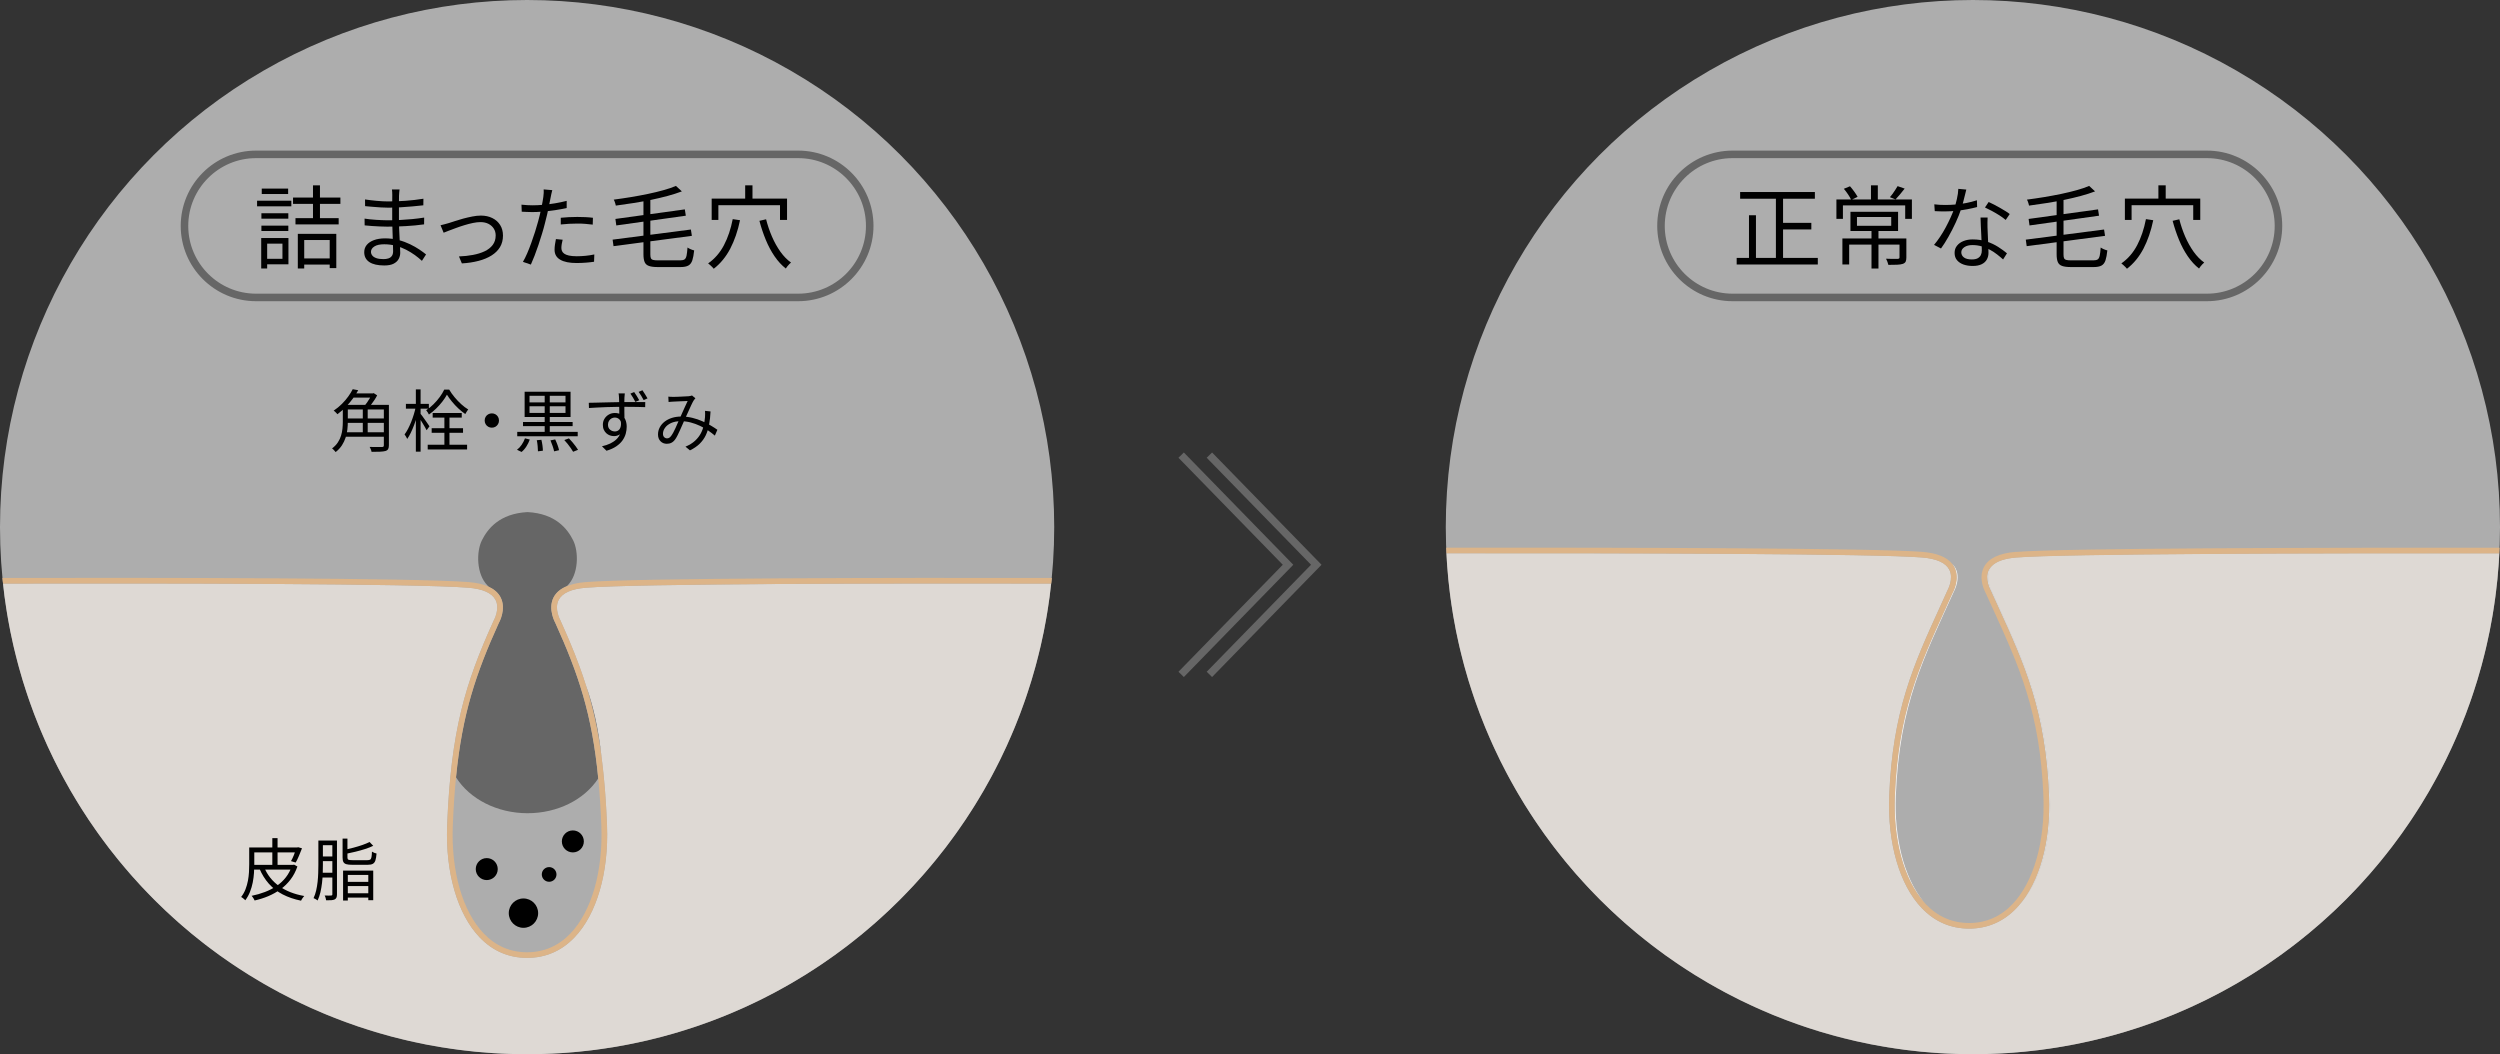
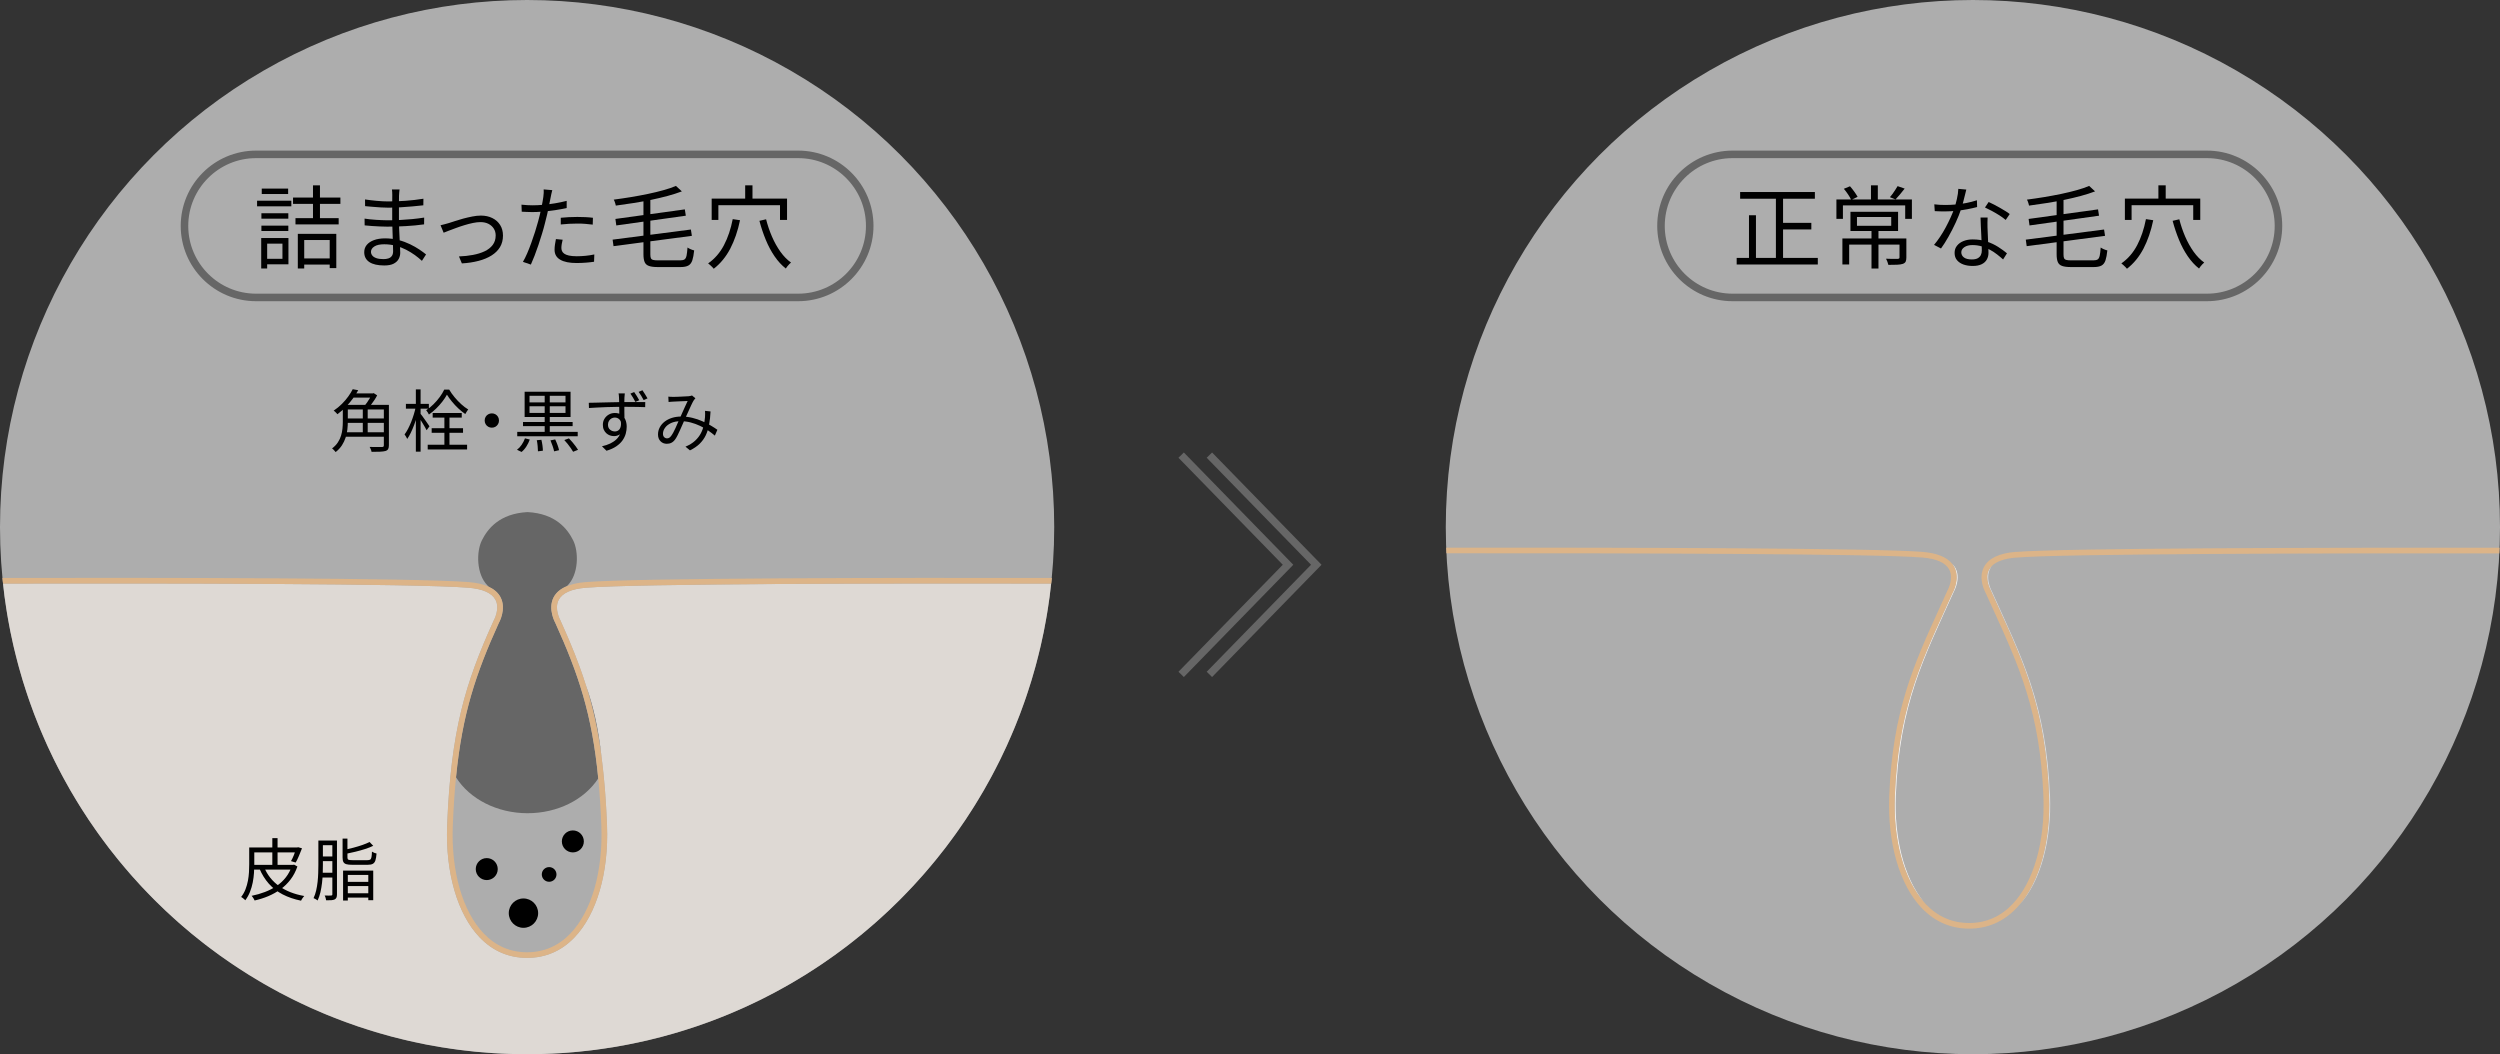
<svg xmlns="http://www.w3.org/2000/svg" id="_レイヤー_2" data-name="レイヤー 2" viewBox="0 0 664 280">
  <rect x="0" y="0" width="664" height="280" fill="#333333" stroke="none" />
  <defs>
    <style>
      .cls-1 {
        fill: none;
      }

      .cls-2 {
        fill: #f2ebe4;
        opacity: .7;
      }

      .cls-3 {
        fill: #fff;
        opacity: .6;
      }

      .cls-4 {
        fill: #666;
      }

      .cls-5 {
        fill: #dcb488;
      }
    </style>
  </defs>
  <g id="txt">
    <g>
      <circle class="cls-3" cx="140" cy="140" r="140" />
      <path class="cls-2" d="M155.58,156.1c-3.81.31-6.23,1.39-7.19,3.21-1.27,2.41.45,5.47.46,5.5,7.6,16.79,11.38,29.19,12.37,54.47.49,12.46-2.75,23.57-8.66,29.71-3.46,3.6-7.69,5.42-12.57,5.42s-9.11-1.82-12.57-5.42c-5.91-6.14-9.14-17.25-8.66-29.71.99-25.28,4.77-37.68,12.34-54.4.05-.1,1.77-3.15.5-5.57-.96-1.82-3.38-2.9-7.19-3.21-13.86-1.13-83.14-1.18-123.62-1.1,7.49,70.26,66.95,125,139.2,125s131.71-54.74,139.2-125c-41.64-.07-110.02,0-123.62,1.1Z" />
      <g>
        <polygon class="cls-4" points="321.93 179.82 320.5 178.42 348.21 150 320.5 121.58 321.93 120.18 351 150 321.93 179.82" />
        <polygon class="cls-4" points="314.43 179.82 313 178.42 340.71 150 313 121.58 314.43 120.18 343.5 150 314.43 179.82" />
      </g>
      <circle cx="152.15" cy="223.48" r="2.92" />
      <circle cx="145.85" cy="232.25" r="1.95" />
      <circle cx="139.03" cy="242.53" r="3.9" />
      <circle cx="129.28" cy="230.83" r="2.92" />
      <g>
        <path d="M91.05,107.54h1.33v4.52c0,.64-.04,1.31-.12,2.02-.08.71-.23,1.42-.46,2.13-.23.71-.56,1.4-.98,2.06-.43.66-.98,1.26-1.67,1.8-.07-.1-.17-.21-.28-.33-.11-.13-.23-.25-.35-.37s-.23-.21-.32-.27c.65-.49,1.16-1.03,1.54-1.61.38-.58.66-1.18.85-1.8.19-.62.31-1.24.37-1.86.06-.62.09-1.22.09-1.78v-4.5ZM93.68,103.37l1.46.27c-.38.71-.85,1.43-1.39,2.18-.54.74-1.15,1.47-1.84,2.19-.68.71-1.45,1.38-2.3,2.01-.08-.11-.18-.23-.3-.35-.11-.13-.23-.24-.35-.35-.12-.11-.23-.19-.34-.25.82-.55,1.55-1.15,2.2-1.8.65-.65,1.21-1.31,1.69-1.98.48-.67.87-1.31,1.17-1.91ZM91.48,114.81h11.03v1.19h-11.03v-1.19ZM91.81,107.54h10.87v1.21h-10.87v-1.21ZM91.81,111.14h10.66v1.17h-10.66v-1.17ZM93.52,104.48h5.67v1.13h-5.67v-1.13ZM96.36,108.05h1.3v7.38h-1.3v-7.38ZM98.72,104.48h.31l.22-.07.92.59c-.2.41-.45.83-.73,1.25-.28.43-.57.83-.87,1.22-.3.39-.59.74-.88,1.04-.12-.11-.27-.22-.46-.34-.19-.12-.35-.22-.49-.29.24-.28.49-.6.75-.97.26-.37.5-.75.72-1.13.22-.38.4-.73.53-1.04v-.25ZM101.96,107.54h1.33v10.73c0,.43-.07.77-.2,1-.13.23-.37.41-.7.51-.35.1-.82.16-1.42.19-.6.03-1.36.04-2.27.04-.02-.12-.06-.26-.12-.42-.05-.16-.12-.32-.19-.48-.07-.16-.14-.29-.22-.41.49.01.96.02,1.4.03.44,0,.83,0,1.17,0s.57,0,.7,0c.2-.01.34-.05.41-.12s.1-.18.1-.35v-10.71Z" />
        <path d="M110.42,108.08l.85.29c-.14.72-.32,1.46-.54,2.23-.22.77-.46,1.52-.74,2.27-.28.74-.57,1.43-.88,2.07-.31.64-.63,1.18-.95,1.64-.07-.18-.18-.38-.32-.61-.14-.23-.27-.42-.39-.58.31-.41.61-.89.91-1.46.29-.56.57-1.18.84-1.84.26-.66.5-1.33.71-2.02.21-.68.38-1.35.51-2ZM107.81,107.27h6.1v1.28h-6.1v-1.28ZM110.45,103.42h1.26v16.54h-1.26v-16.54ZM111.62,109.81c.12.12.29.34.52.66.23.32.47.66.74,1.04s.51.72.73,1.04c.22.32.38.55.46.68l-.76,1.04c-.11-.23-.27-.52-.48-.88-.21-.36-.43-.73-.67-1.12-.23-.39-.46-.75-.67-1.08-.21-.33-.38-.59-.51-.78l.63-.59ZM118.71,104.82c-.32.6-.74,1.22-1.23,1.86-.5.64-1.05,1.26-1.66,1.85-.61.59-1.24,1.12-1.9,1.57-.08-.18-.2-.38-.33-.6-.14-.22-.27-.4-.4-.55.67-.43,1.32-.95,1.93-1.56s1.18-1.25,1.68-1.94c.5-.68.9-1.34,1.19-1.98h1.31c.41.7.89,1.38,1.45,2.05.56.67,1.15,1.29,1.77,1.85.62.56,1.24,1.03,1.85,1.39-.14.16-.29.35-.42.58s-.26.44-.37.63c-.61-.42-1.22-.91-1.83-1.48-.61-.57-1.17-1.17-1.7-1.81-.53-.64-.98-1.26-1.35-1.87ZM113.6,118.13h10.46v1.24h-10.46v-1.24ZM114.65,113.73h8.33v1.22h-8.33v-1.22ZM114.92,109.7h7.72v1.22h-7.72v-1.22ZM118.03,110.33h1.35v8.57h-1.35v-8.57Z" />
        <path d="M130.63,109.79c.36,0,.68.08.97.25s.52.4.68.68.25.61.25.97-.08.67-.25.96-.4.52-.68.69c-.29.17-.61.25-.97.25s-.67-.08-.96-.25c-.29-.17-.53-.4-.69-.69s-.25-.62-.25-.96.08-.68.25-.97.4-.52.69-.68.61-.25.96-.25Z" />
        <path d="M139.43,116.42l1.28.32c-.22.61-.51,1.22-.89,1.82-.38.6-.81,1.09-1.29,1.48l-1.22-.58c.46-.34.87-.78,1.24-1.32s.67-1.12.88-1.72ZM137.38,114.71h16.06v1.17h-16.06v-1.17ZM138.91,112.08h13.18v1.1h-13.18v-1.1ZM139.34,104.05h12.2v6.71h-12.2v-6.71ZM140.64,105.13v1.75h9.56v-1.75h-9.56ZM140.64,107.9v1.78h9.56v-1.78h-9.56ZM142.57,116.92l1.22-.11c.12.47.22.98.29,1.53.07.55.11,1.01.11,1.37l-1.31.16c0-.37-.03-.84-.08-1.4-.05-.56-.13-1.08-.23-1.56ZM144.67,104.55h1.35v10.85h-1.35v-10.85ZM146.22,116.96l1.24-.25c.22.44.42.94.62,1.48.2.55.33,1,.4,1.38l-1.31.31c-.07-.38-.2-.85-.39-1.4-.19-.55-.38-1.06-.57-1.51ZM149.87,116.88l1.24-.45c.3.3.6.63.91,1,.31.37.59.73.86,1.08.26.35.48.67.65.96l-1.31.52c-.16-.29-.36-.61-.61-.96-.25-.35-.53-.72-.83-1.11-.3-.38-.6-.73-.9-1.04Z" />
        <path d="M156.39,106.98c.49,0,1.05,0,1.68-.03.63-.02,1.3-.04,2-.05s1.41-.04,2.13-.05c.72-.02,1.41-.03,2.08-.04.67-.01,1.28-.02,1.83-.02s1.09,0,1.63,0,1.04,0,1.51,0h2.13l-.02,1.35c-.5-.02-1.18-.04-2.02-.06-.85-.02-1.93-.03-3.25-.03-.77,0-1.58,0-2.42.02-.85.01-1.7.03-2.55.06-.85.03-1.68.07-2.48.11s-1.53.09-2.21.13l-.05-1.4ZM165.84,112.22c0,.8-.12,1.47-.35,2.01-.23.53-.56.93-.97,1.2-.41.26-.89.4-1.43.4-.38,0-.75-.06-1.11-.19-.35-.13-.67-.32-.95-.58-.28-.26-.5-.58-.67-.95s-.24-.81-.24-1.29c0-.6.14-1.13.43-1.6s.67-.84,1.16-1.12c.49-.28,1.02-.41,1.59-.41.7,0,1.28.16,1.75.48.47.32.82.75,1.05,1.3s.35,1.17.35,1.86c0,.6-.08,1.21-.25,1.84-.17.62-.46,1.22-.86,1.8-.41.58-.96,1.1-1.65,1.57s-1.56.87-2.6,1.18l-1.21-1.19c.82-.18,1.54-.42,2.19-.73.64-.31,1.19-.68,1.64-1.11.45-.43.79-.94,1.02-1.51.23-.58.34-1.24.34-1.98,0-.82-.17-1.4-.51-1.76-.34-.36-.77-.54-1.27-.54-.31,0-.61.08-.88.23-.28.16-.5.38-.67.66-.17.28-.26.62-.26,1.02,0,.56.18,1,.55,1.31s.79.47,1.29.47c.37,0,.69-.11.96-.32.27-.21.46-.53.57-.95.11-.43.12-.96.04-1.59l.97.5ZM165.95,104.48c0,.06,0,.17-.03.32-.02.16-.03.31-.04.47,0,.16-.02.27-.03.34-.01.23-.02.54-.02.94v1.3c0,.47,0,.94,0,1.42,0,.48.01.93.02,1.36s0,.78,0,1.07l-1.37-.7v-.77c0-.34,0-.73,0-1.18,0-.44-.01-.89-.02-1.34s-.01-.86-.02-1.23c0-.37-.02-.66-.03-.86-.01-.24-.03-.47-.05-.69-.02-.22-.05-.37-.07-.44h1.64ZM168.43,104.12c.22.3.45.65.7,1.06.25.41.47.78.65,1.12l-1.03.45c-.18-.36-.39-.74-.62-1.14-.23-.4-.47-.76-.69-1.07l.99-.41ZM170.63,103.65c.2.3.43.65.68,1.04s.47.77.67,1.12l-1.03.45c-.19-.37-.4-.75-.64-1.14-.23-.39-.46-.74-.69-1.04l1.01-.43Z" />
        <path d="M177.47,105.35c.23.01.46.02.71.04s.46.02.64.02c.24,0,.55,0,.93-.02s.77-.03,1.18-.05c.41-.02.79-.05,1.15-.06.36-.02.63-.03.81-.04.18-.02.34-.05.5-.08.15-.03.29-.07.41-.12l.9.74c-.08.1-.17.19-.24.29-.08.1-.15.2-.23.31-.19.31-.42.75-.68,1.32-.26.57-.54,1.19-.84,1.85s-.58,1.31-.87,1.92c-.18.41-.38.85-.58,1.32-.21.47-.42.95-.64,1.44-.22.49-.43.94-.64,1.36-.21.42-.41.77-.6,1.04-.32.46-.67.78-1.03.96-.36.19-.77.28-1.24.28-.67,0-1.23-.22-1.67-.67-.44-.44-.67-1.04-.67-1.8,0-.67.15-1.3.46-1.88s.73-1.09,1.28-1.52c.55-.43,1.2-.77,1.96-1.01.76-.24,1.6-.36,2.51-.36,1.01,0,1.98.12,2.92.35.94.23,1.82.53,2.65.9.82.37,1.57.75,2.25,1.15.68.4,1.26.78,1.74,1.12l-.67,1.55c-.53-.46-1.12-.91-1.78-1.36-.66-.45-1.38-.86-2.16-1.23-.78-.37-1.61-.67-2.47-.9-.87-.23-1.77-.34-2.69-.34-.98,0-1.83.17-2.53.49-.7.33-1.24.75-1.6,1.26-.37.51-.55,1.04-.55,1.59,0,.4.11.7.33.91.22.21.47.31.75.31.2,0,.39-.05.56-.14.17-.1.34-.26.52-.49.19-.25.38-.56.58-.92.19-.36.38-.75.58-1.17s.38-.85.56-1.28c.18-.43.36-.83.54-1.21.24-.53.48-1.07.73-1.64.25-.56.49-1.11.74-1.64.25-.53.47-1.01.67-1.44-.18.01-.44.02-.76.04-.33.01-.69.03-1.07.04-.38.02-.75.04-1.09.05-.34.02-.62.03-.82.04-.19.01-.41.03-.65.04-.24.02-.47.04-.68.06l-.07-1.46ZM188.72,109.29c-.06,1.27-.19,2.43-.38,3.47-.19,1.04-.49,1.99-.88,2.83-.4.84-.94,1.59-1.62,2.26-.68.67-1.55,1.26-2.59,1.77l-1.19-.99c1.06-.44,1.91-.97,2.57-1.59s1.17-1.28,1.54-2,.62-1.44.77-2.17c.15-.73.25-1.43.31-2.09.01-.28.02-.56.03-.85s0-.56-.03-.81l1.46.16Z" />
      </g>
      <g>
        <path d="M66.19,225.09h1.35v4.46c0,.7-.03,1.46-.08,2.29-.05.83-.17,1.67-.33,2.53-.17.86-.41,1.69-.73,2.5-.32.81-.74,1.56-1.25,2.24-.07-.1-.18-.2-.32-.31s-.28-.23-.41-.33c-.14-.11-.26-.19-.37-.23.49-.64.88-1.32,1.16-2.06.28-.74.5-1.49.64-2.26.14-.77.24-1.53.28-2.28s.06-1.45.06-2.1v-4.45ZM77.55,229.7h.29l.27-.05.88.49c-.46,1.32-1.07,2.48-1.83,3.47s-1.64,1.86-2.64,2.58-2.08,1.33-3.24,1.82-2.38.87-3.65,1.16c-.05-.12-.12-.26-.21-.41-.09-.16-.19-.31-.29-.46-.1-.15-.2-.27-.3-.37,1.24-.25,2.42-.59,3.54-1.02s2.15-.96,3.1-1.6c.94-.64,1.76-1.4,2.45-2.29.69-.88,1.23-1.9,1.63-3.07v-.25ZM66.91,225.09h12.11v1.3h-12.11v-1.3ZM67.15,229.7h10.73v1.26h-10.73v-1.26ZM70.15,230.33c.84,2.04,2.16,3.71,3.96,5s4.03,2.18,6.7,2.65c-.1.1-.2.22-.31.37-.11.15-.21.3-.31.45-.1.15-.17.29-.23.42-1.84-.37-3.46-.93-4.89-1.67s-2.64-1.69-3.66-2.83c-1.02-1.15-1.85-2.49-2.5-4.02l1.24-.36ZM72.33,222.61h1.39v7.6h-1.39v-7.6ZM78.7,225.09h.23l.25-.07,1.03.29c-.25.66-.52,1.34-.82,2.03-.29.7-.58,1.28-.86,1.75l-1.24-.38c.25-.43.5-.96.76-1.59.25-.63.47-1.23.65-1.81v-.22Z" />
        <path d="M84.55,223.24h1.21v6.48c0,.71-.01,1.47-.04,2.29-.03.82-.09,1.65-.19,2.49-.1.85-.24,1.67-.42,2.47-.19.8-.44,1.54-.75,2.2-.08-.07-.19-.15-.32-.23-.13-.08-.26-.15-.4-.23s-.25-.13-.36-.16c.3-.64.53-1.33.7-2.07.17-.74.29-1.51.38-2.29.08-.79.14-1.56.16-2.32.02-.76.04-1.47.04-2.13v-6.5ZM85.11,223.24h3.74v1.24h-3.74v-1.24ZM85.13,231.79h3.64v1.28h-3.64v-1.28ZM85.15,227.47h3.65v1.24h-3.65v-1.24ZM88.26,223.24h1.24v14.29c0,.35-.04.63-.13.85s-.24.38-.46.5c-.23.11-.52.18-.88.21-.36.03-.83.04-1.42.03-.01-.11-.04-.24-.07-.4s-.08-.31-.13-.47c-.05-.16-.12-.29-.19-.4.41.01.77.02,1.09.02s.53,0,.64-.02c.12-.01.2-.04.25-.08.05-.04.07-.12.07-.24v-14.29ZM90.98,222.73h1.3v5.02c0,.3.08.49.24.58.16.08.53.13,1.11.13h3.94c.34,0,.58-.05.75-.15.16-.1.28-.32.34-.65.07-.33.11-.82.13-1.47.16.11.35.21.59.31.24.1.45.16.63.2-.06.8-.17,1.42-.31,1.85-.15.43-.38.72-.7.89-.32.17-.76.25-1.34.25h-4.1c-.67,0-1.19-.05-1.57-.16-.37-.11-.63-.3-.78-.58-.15-.28-.22-.67-.22-1.19v-5.02ZM91.12,231.23h8.01v7.87h-1.31v-6.71h-5.44v6.79h-1.26v-7.94ZM98.14,223.62l.99,1.03c-.62.3-1.34.58-2.16.85-.82.26-1.66.5-2.53.71-.87.21-1.72.4-2.55.57-.04-.14-.1-.32-.18-.52s-.17-.38-.25-.52c.79-.18,1.61-.38,2.44-.6.83-.22,1.62-.46,2.37-.72.74-.26,1.37-.52,1.87-.78ZM91.66,234.22h6.8v1.12h-6.8v-1.12ZM91.66,237.26h6.8v1.15h-6.8v-1.15Z" />
      </g>
      <path class="cls-1" d="M140.12,215.98c-8,0-15.35-3.73-18.99-9.55-.39,3.93-.67,8.19-.86,12.91-.47,12.06,2.61,22.76,8.24,28.62,3.17,3.29,7.03,4.96,11.49,4.96s8.32-1.67,11.49-4.96c5.63-5.85,8.71-16.55,8.24-28.62-.18-4.59-.45-8.75-.82-12.59-3.7,5.64-10.94,9.23-18.79,9.23Z" />
      <path class="cls-4" d="M147.52,165.5c-.05-.09-2.11-3.72-.46-6.87.67-1.28,1.85-2.25,3.5-2.93.06-.06.11-.12.17-.19,3-3,3-9,1.5-12s-4.62-7.11-12.12-7.5c-7.5.39-10.62,4.5-12.12,7.5s-1.5,9,1.5,12c.11.12.2.22.31.34,1.46.68,2.51,1.6,3.13,2.78,1.65,3.15-.41,6.79-.5,6.94-6.05,13.37-9.65,23.97-11.32,40.87,3.64,5.82,10.99,9.55,18.99,9.55s15.08-3.59,18.79-9.23c-1.65-17.08-5.27-27.75-11.38-41.26Z" />
      <path class="cls-4" d="M155.6,181.98c1.84,5.85,3.21,11.94,4.17,19.15-.85-7.91-2.2-13.59-4.17-19.15Z" />
      <path class="cls-5" d="M155.46,154.61c-1.95.16-3.57.53-4.9,1.08-1.65.68-2.83,1.66-3.5,2.93-1.65,3.15.41,6.79.46,6.87,6.11,13.51,9.73,24.17,11.38,41.26.37,3.84.65,8,.82,12.59.47,12.06-2.61,22.76-8.24,28.62-3.17,3.29-7.03,4.96-11.49,4.96s-8.32-1.67-11.49-4.96c-5.63-5.85-8.71-16.55-8.24-28.62.19-4.72.47-8.99.86-12.91,1.67-16.89,5.27-27.5,11.32-40.87.09-.15,2.15-3.79.5-6.94-.62-1.18-1.67-2.11-3.13-2.78-1.39-.64-3.14-1.06-5.27-1.23-13.92-1.14-83.41-1.18-123.89-1.11.02.24.04.49.06.73.03.26.06.51.09.77,40.48-.08,109.76-.03,123.62,1.1,3.81.31,6.23,1.39,7.19,3.21,1.27,2.41-.45,5.47-.5,5.57-7.57,16.72-11.35,29.13-12.34,54.4-.49,12.46,2.75,23.57,8.66,29.71,3.46,3.6,7.69,5.42,12.57,5.42s9.11-1.82,12.57-5.42c5.91-6.14,9.14-17.25,8.66-29.71-.27-6.89-.75-12.82-1.45-18.15-.95-7.2-2.33-13.3-4.17-19.15-1.79-5.69-4.02-11.15-6.75-17.17-.02-.03-1.74-3.09-.46-5.5.96-1.82,3.38-2.9,7.19-3.21,13.6-1.11,81.98-1.18,123.62-1.1.03-.26.06-.51.09-.77.02-.24.04-.49.07-.73-41.65-.07-110.23,0-123.89,1.11Z" />
      <circle class="cls-3" cx="524" cy="140" r="140" />
      <path class="cls-3" d="M544.48,211.44c-.95-24.43-7.52-36.83-15.39-54.26,0,0-2.25-3.92-.09-6.84-.29.29-.54.6-.72.94-1.28,2.42.44,5.49.46,5.52.67,1.48,1.31,2.87,1.93,4.23,7.08,15.53,12.68,27.79,13.56,50.37.47,12.07-2.54,22.85-8.06,29.12,6.1-6.49,8.75-17.95,8.32-29.09Z" />
-       <path class="cls-2" d="M535.46,148.07c-3.09.25-5.25,1.02-6.47,2.27-2.16,2.92.09,6.84.09,6.84,7.87,17.44,14.43,29.84,15.39,54.26.44,11.14-2.21,22.6-8.32,29.09-.2.23-.4.47-.61.68-3.46,3.59-7.68,5.42-12.55,5.42s-9.1-1.82-12.55-5.42c-5.92-6.16-9.16-17.3-8.67-29.81.88-22.58,6.48-34.85,13.56-50.37.62-1.36,1.25-2.75,1.89-4.17.05-.1,1.77-3.17.49-5.59-.96-1.82-3.38-2.9-7.19-3.21-12.39-1.02-78.5-1.16-126.36-1.12,3.62,74.09,64.84,133.05,139.83,133.05s136.21-58.96,139.83-133.05c-48.38-.04-115.89.1-128.36,1.12Z" />
      <path class="cls-2" d="M518.56,157.55c-.61,1.36-1.24,2.74-1.86,4.11-7.01,15.38-12.55,27.52-13.43,49.81-.46,11.68,2.41,22.06,7.67,28.05-5.47-6.63-7.83-17.5-7.42-28.08.95-24.43,7.52-36.83,15.39-54.26,0,0,2.54-4.43-.37-7.38.19.25.36.51.51.79,1.66,3.16-.4,6.81-.49,6.96Z" />
      <path class="cls-3" d="M518.56,157.55c-.61,1.36-1.24,2.74-1.86,4.11-7.01,15.38-12.55,27.52-13.43,49.81-.46,11.68,2.41,22.06,7.67,28.05-5.47-6.63-7.83-17.5-7.42-28.08.95-24.43,7.52-36.83,15.39-54.26,0,0,2.54-4.43-.37-7.38.19.25.36.51.51.79,1.66,3.16-.4,6.81-.49,6.96Z" />
      <path class="cls-5" d="M535.34,146.58c-4.36.36-7.18,1.71-8.4,4.02-1.66,3.16.4,6.81.46,6.9.64,1.42,1.28,2.81,1.9,4.17,7.01,15.38,12.55,27.52,13.43,49.81.47,12.11-2.61,22.84-8.26,28.71-3.16,3.29-7.02,4.96-11.47,4.96s-8.31-1.67-11.47-4.96c-.2-.21-.39-.44-.59-.66-5.26-5.99-8.13-16.37-7.67-28.05.87-22.29,6.41-34.43,13.43-49.81.62-1.36,1.26-2.75,1.86-4.11.09-.15,2.15-3.8.49-6.96-.15-.28-.32-.54-.51-.79-1.41-1.83-4.05-2.91-7.89-3.23-12.44-1.02-78.65-1.16-126.54-1.13.01.26.02.52.03.78.01.24.02.48.03.72,47.87-.04,113.97.11,126.36,1.12,3.81.31,6.23,1.39,7.19,3.21,1.28,2.42-.44,5.49-.49,5.59-.64,1.42-1.27,2.81-1.89,4.17-7.08,15.53-12.68,27.79-13.56,50.37-.49,12.51,2.75,23.65,8.67,29.81,3.46,3.59,7.68,5.42,12.55,5.42s9.1-1.82,12.55-5.42c.21-.22.41-.46.61-.68,5.53-6.27,8.54-17.06,8.06-29.12-.88-22.58-6.48-34.85-13.56-50.37-.62-1.36-1.25-2.75-1.93-4.23-.02-.03-1.74-3.1-.46-5.52.18-.34.43-.65.72-.94,1.22-1.25,3.38-2.02,6.47-2.27,12.48-1.02,79.98-1.16,128.36-1.12.01-.25.02-.5.03-.76.01-.25.02-.5.03-.74-48.41-.04-116.02.1-128.54,1.13Z" />
      <g>
        <path d="M461.26,68.5h21.55v1.75h-21.55v-1.75ZM462.18,51h19.85v1.78h-19.85v-1.78ZM464.53,57.17h1.85v12.26h-1.85v-12.26ZM471.68,51.67h1.9v17.69h-1.9v-17.69ZM472.57,59.19h8.52v1.75h-8.52v-1.75Z" />
        <path d="M487.76,52.97h20.04v5.16h-1.78v-3.58h-16.54v3.58h-1.73v-5.16ZM489.34,63.34h16.06v1.63h-14.26v5.28h-1.8v-6.91ZM489.73,50.14l1.63-.67c.38.43.76.91,1.14,1.44s.67.98.88,1.37l-1.7.82c-.18-.42-.45-.9-.83-1.46-.38-.56-.75-1.06-1.12-1.49ZM491.48,56.26h12.65v5.09h-12.65v-5.09ZM493.21,57.63v2.35h9.1v-2.35h-9.1ZM496.93,49.23h1.82v4.39h-1.82v-4.39ZM497.07,60.94h1.85v10.39h-1.85v-10.39ZM504.51,63.34h1.82v5.04c0,.46-.06.83-.18,1.09-.12.26-.37.47-.76.61-.38.13-.89.2-1.51.23-.62.02-1.4.04-2.33.04-.05-.24-.13-.51-.25-.82-.12-.3-.24-.58-.37-.82.48.02.93.03,1.36.04.42,0,.79.01,1.09.01h.65c.19-.03.32-.07.38-.12.06-.05.1-.14.1-.29v-5.02ZM504.01,49.44l1.87.65c-.4.51-.82,1.03-1.25,1.55-.43.52-.82.96-1.18,1.33l-1.49-.6c.24-.26.48-.56.73-.91.25-.35.49-.71.72-1.07.23-.36.43-.68.59-.95Z" />
        <path d="M522.25,50.35c-.1.38-.22.87-.36,1.46-.14.59-.3,1.21-.47,1.86s-.35,1.26-.54,1.84c-.38,1.15-.87,2.36-1.46,3.64-.59,1.27-1.22,2.51-1.9,3.71-.67,1.2-1.34,2.25-1.99,3.14l-1.85-.96c.53-.62,1.06-1.34,1.6-2.14s1.04-1.64,1.51-2.52c.47-.88.9-1.74,1.28-2.59.38-.85.7-1.62.96-2.33.25-.77.5-1.64.72-2.6.22-.97.35-1.87.38-2.7l2.11.19ZM513.75,54.27c.45.06.92.11,1.42.13.5.02,1,.04,1.51.04.88,0,1.79-.04,2.72-.12.94-.08,1.88-.21,2.84-.4.96-.18,1.9-.43,2.83-.73l.05,1.8c-.78.21-1.64.4-2.58.58-.94.18-1.9.32-2.9.42-1,.1-1.99.16-2.96.16-.43,0-.89,0-1.38-.01-.49,0-.96-.03-1.43-.06l-.12-1.8ZM527.91,57.77c-.02.5-.03.94-.04,1.33,0,.39,0,.81.01,1.26.02.38.04.88.06,1.48.02.6.05,1.23.08,1.9.03.66.06,1.3.08,1.91.02.61.04,1.11.04,1.51,0,.64-.14,1.22-.43,1.75s-.74.95-1.36,1.26c-.62.31-1.42.47-2.41.47-.88,0-1.68-.12-2.4-.37s-1.3-.63-1.74-1.14c-.44-.51-.66-1.16-.66-1.94s.21-1.4.64-1.93c.42-.54,1-.95,1.73-1.24s1.54-.43,2.44-.43c1.34,0,2.58.19,3.71.56s2.14.85,3.05,1.43c.9.58,1.68,1.14,2.34,1.7l-1.03,1.63c-.46-.42-.98-.85-1.55-1.3-.57-.45-1.2-.86-1.88-1.24-.69-.38-1.42-.68-2.21-.92-.78-.24-1.62-.36-2.5-.36s-1.59.18-2.14.55c-.54.37-.82.82-.82,1.37s.23,1.02.7,1.37c.46.35,1.16.53,2.09.53.67,0,1.2-.11,1.58-.32.38-.22.66-.5.83-.86.17-.36.25-.76.25-1.19s-.01-1.03-.04-1.75c-.02-.72-.06-1.49-.1-2.32-.04-.82-.08-1.65-.12-2.47-.04-.82-.07-1.56-.08-2.22h1.87ZM532.71,58.42c-.43-.38-.98-.78-1.63-1.2-.66-.42-1.33-.81-2.03-1.19s-1.31-.68-1.84-.92l.98-1.46c.43.19.91.42,1.44.7.53.27,1.06.56,1.58.86.53.3,1.02.6,1.48.88.46.28.82.53,1.09.76l-1.08,1.58Z" />
        <path d="M538.06,63.65l20.78-2.69.26,1.68-20.81,2.74-.24-1.73ZM554.89,49.39l1.56,1.44c-1.14.43-2.4.84-3.78,1.21s-2.85.72-4.39,1.04c-1.54.32-3.11.6-4.7.85-1.59.25-3.15.48-4.67.68-.03-.16-.08-.33-.13-.52-.06-.18-.12-.38-.19-.58-.07-.2-.15-.36-.23-.49,1.49-.19,3.01-.42,4.56-.67,1.55-.26,3.07-.54,4.55-.85,1.48-.31,2.86-.64,4.13-1,1.27-.35,2.37-.73,3.3-1.13ZM538.81,58.15l18.43-2.54.26,1.68-18.46,2.59-.24-1.73ZM546.22,52.83h1.85v14.76c0,.43.05.76.14.98.1.22.29.38.58.46.29.08.71.12,1.27.12h5.98c.5,0,.87-.09,1.12-.26s.42-.51.53-1.01c.1-.5.19-1.21.25-2.14.22.16.51.31.85.46.34.14.65.25.92.31-.11,1.1-.28,1.98-.49,2.63-.22.65-.56,1.11-1.04,1.38-.48.27-1.17.41-2.06.41h-6.12c-.98,0-1.74-.1-2.29-.29-.55-.19-.94-.53-1.15-1.02s-.32-1.17-.32-2.05v-14.74Z" />
        <path d="M569.96,58.2l1.94.29c-.59,2.85-1.46,5.36-2.59,7.54-1.14,2.18-2.6,3.96-4.39,5.35-.1-.13-.23-.28-.41-.46-.18-.18-.36-.35-.56-.53s-.37-.32-.52-.43c1.76-1.23,3.16-2.85,4.21-4.86,1.05-2.01,1.82-4.31,2.32-6.9ZM564.37,52.75h20.02v5.66h-1.87v-3.91h-16.37v3.91h-1.78v-5.66ZM573.27,49.23h1.94v4.46h-1.94v-4.46ZM578.82,58.23c.4,1.58.92,3.12,1.56,4.6.64,1.48,1.39,2.82,2.24,4.02.86,1.2,1.8,2.16,2.82,2.88-.16.13-.33.28-.5.47-.18.18-.34.38-.5.58s-.29.38-.38.54c-1.09-.85-2.08-1.93-2.98-3.24-.9-1.31-1.68-2.77-2.34-4.38-.66-1.61-1.23-3.29-1.69-5.05l1.78-.41Z" />
      </g>
      <path class="cls-4" d="M586.16,80h-126c-11.03,0-20-8.97-20-20s8.97-20,20-20h126c11.03,0,20,8.97,20,20s-8.97,20-20,20ZM460.16,42c-9.92,0-18,8.07-18,18s8.08,18,18,18h126c9.92,0,18-8.07,18-18s-8.08-18-18-18h-126Z" />
      <g>
        <path d="M68.28,53.31h9.1v1.49h-9.1v-1.49ZM69.38,63.22h1.58v8.09h-1.58v-8.09ZM69.43,56.64h7.15v1.44h-7.15v-1.44ZM69.43,59.93h7.15v1.42h-7.15v-1.42ZM69.52,50.09h7.01v1.44h-7.01v-1.44ZM70.32,63.22h6.29v6.98h-6.29v-1.46h4.7v-4.03h-4.7v-1.49ZM77.83,52.47h12.58v1.68h-12.58v-1.68ZM78.48,57.94h11.47v1.66h-11.47v-1.66ZM79.1,62.11h10.22v9.1h-1.75v-7.46h-6.77v7.56h-1.7v-9.19ZM80.11,68.64h8.38v1.63h-8.38v-1.63ZM83.13,49.23h1.85v9.6h-1.85v-9.6Z" />
        <path d="M106.12,50.35c-.03.21-.06.44-.08.7s-.04.56-.06.91c0,.24,0,.6-.01,1.08,0,.48-.01,1.02-.01,1.62v3.49c0,.8.02,1.64.05,2.52s.07,1.74.12,2.57c.05.83.09,1.59.12,2.28.03.69.05,1.23.05,1.63,0,.56-.13,1.1-.4,1.61-.26.51-.71.93-1.32,1.26-.62.33-1.45.49-2.51.49-1.73,0-3.05-.3-3.96-.9s-1.37-1.48-1.37-2.63c0-.74.22-1.38.66-1.92.44-.54,1.08-.97,1.91-1.28s1.82-.47,2.98-.47c1.26,0,2.45.15,3.56.44s2.13.67,3.06,1.12c.93.45,1.75.92,2.47,1.4.72.49,1.31.92,1.78,1.31l-1.1,1.7c-.54-.51-1.17-1.02-1.88-1.54-.71-.51-1.49-.98-2.33-1.42-.84-.43-1.74-.78-2.71-1.04-.97-.26-2-.4-3.08-.4-1.15,0-2.03.19-2.63.58s-.9.86-.9,1.42c0,.35.11.68.34.97.22.3.58.53,1.08.71.5.18,1.14.26,1.92.26.46,0,.89-.06,1.27-.18.38-.12.69-.33.92-.64.23-.3.35-.73.35-1.27,0-.46-.01-1.07-.04-1.81-.02-.74-.05-1.54-.08-2.38-.03-.84-.06-1.65-.08-2.44-.02-.78-.04-1.44-.04-1.97v-3.36c0-.56,0-1.1.01-1.61,0-.51.01-.98.01-1.39,0-.19,0-.44-.02-.74-.02-.3-.04-.54-.07-.7h2.04ZM96.81,58.06c.43.06.91.13,1.44.19.53.06,1.07.11,1.63.14.56.03,1.1.06,1.61.08.51.02.97.04,1.37.04,1.17,0,2.3-.03,3.4-.08,1.1-.06,2.18-.14,3.24-.24,1.06-.1,2.12-.24,3.16-.4l-.02,1.8c-.8.11-1.6.2-2.39.28s-1.58.13-2.38.18-1.6.08-2.42.11c-.82.02-1.69.04-2.6.04-.54,0-1.17-.02-1.88-.05-.71-.03-1.43-.07-2.16-.12-.73-.05-1.38-.1-1.96-.17l-.02-1.8ZM96.93,52.97c.4.06.86.13,1.39.19s1.08.12,1.67.18c.58.06,1.14.1,1.68.12.54.02,1,.04,1.4.04,1.52,0,3.08-.06,4.67-.17,1.59-.11,3.16-.3,4.72-.55l-.02,1.75c-.88.1-1.84.19-2.88.29-1.04.1-2.11.18-3.2.24-1.1.06-2.18.1-3.25.1-.56,0-1.22-.02-1.99-.07-.77-.05-1.52-.1-2.27-.17s-1.37-.12-1.88-.17l-.02-1.78Z" />
        <path d="M117,59.83c.37-.08.74-.17,1.12-.28.38-.1.76-.21,1.14-.32.42-.13.96-.3,1.63-.53.67-.22,1.4-.44,2.18-.65.78-.21,1.58-.39,2.39-.55s1.56-.24,2.27-.24c1.14,0,2.14.22,3.02.65s1.57,1.04,2.08,1.84.76,1.74.76,2.84-.26,2.16-.79,3.04-1.28,1.61-2.24,2.22c-.97.61-2.12,1.09-3.46,1.44-1.34.35-2.81.58-4.43.67l-.77-1.85c1.3-.05,2.53-.18,3.7-.4s2.21-.54,3.12-.97,1.63-1,2.15-1.69c.52-.7.78-1.53.78-2.51,0-.69-.17-1.3-.5-1.82s-.8-.95-1.4-1.26c-.6-.31-1.32-.47-2.15-.47-.59,0-1.26.08-1.99.23-.74.15-1.5.35-2.28.59-.78.24-1.54.49-2.26.76-.72.26-1.36.5-1.92.72-.56.22-1,.39-1.32.52l-.82-1.97Z" />
        <path d="M141.36,54.53c.9,0,1.86-.04,2.89-.13,1.03-.09,2.08-.22,3.16-.4,1.07-.18,2.1-.39,3.1-.65v1.9c-.99.22-2.03.42-3.12.58-1.09.16-2.16.28-3.2.37-1.05.09-2,.13-2.84.13-.53,0-1.02-.01-1.46-.04-.45-.02-.89-.04-1.32-.06l-.07-1.87c.58.06,1.09.11,1.55.13s.9.04,1.33.04ZM146.68,50.52c-.08.27-.16.6-.24.98-.08.38-.14.7-.19.94-.11.58-.24,1.24-.4,2-.15.76-.32,1.56-.5,2.39s-.39,1.65-.61,2.45c-.21.85-.46,1.77-.77,2.77s-.62,2-.96,3.01c-.34,1.01-.68,1.96-1.03,2.86s-.68,1.68-.98,2.35l-2.11-.72c.37-.62.74-1.37,1.12-2.24s.74-1.8,1.1-2.8c.36-.99.7-1.98,1.01-2.96.31-.98.58-1.89.8-2.72.16-.56.31-1.15.46-1.78.14-.62.28-1.24.41-1.84.13-.6.24-1.15.32-1.66s.16-.92.2-1.24c.05-.34.08-.69.1-1.06.02-.37,0-.68-.02-.94l2.3.19ZM149.44,63.67c-.1.38-.18.76-.24,1.13-.06.37-.1.71-.1,1.03,0,.29.05.56.16.83.1.26.3.5.59.71.29.21.7.38,1.24.5s1.23.19,2.08.19c.78,0,1.58-.04,2.38-.12.8-.08,1.57-.2,2.3-.36l-.07,1.94c-.64.1-1.35.18-2.14.24s-1.62.1-2.5.1c-1.89,0-3.34-.29-4.34-.88-1.01-.58-1.51-1.47-1.51-2.65,0-.46.04-.93.11-1.39.07-.46.16-.94.25-1.44l1.8.17ZM148.94,57.84c.64-.06,1.34-.12,2.1-.16.76-.04,1.52-.06,2.29-.06.7,0,1.41.02,2.12.05.71.03,1.39.09,2.03.17l-.05,1.82c-.61-.08-1.26-.15-1.94-.2-.69-.06-1.38-.08-2.09-.08-.75,0-1.5.02-2.24.06-.74.04-1.48.1-2.22.18v-1.78Z" />
        <path d="M162.72,63.65l20.78-2.69.26,1.68-20.81,2.74-.24-1.73ZM179.54,49.39l1.56,1.44c-1.14.43-2.4.84-3.78,1.21s-2.85.72-4.39,1.04c-1.54.32-3.11.6-4.7.85-1.59.25-3.15.48-4.67.68-.03-.16-.08-.33-.13-.52-.06-.18-.12-.38-.19-.58-.07-.2-.15-.36-.23-.49,1.49-.19,3.01-.42,4.56-.67,1.55-.26,3.07-.54,4.55-.85,1.48-.31,2.86-.64,4.13-1,1.27-.35,2.37-.73,3.3-1.13ZM163.46,58.15l18.43-2.54.26,1.68-18.46,2.59-.24-1.73ZM170.88,52.83h1.85v14.76c0,.43.05.76.14.98.1.22.29.38.58.46.29.08.71.12,1.27.12h5.98c.5,0,.87-.09,1.12-.26s.42-.51.53-1.01c.1-.5.19-1.21.25-2.14.22.16.51.31.85.46.34.14.65.25.92.31-.11,1.1-.28,1.98-.49,2.63-.22.65-.56,1.11-1.04,1.38-.48.27-1.17.41-2.06.41h-6.12c-.98,0-1.74-.1-2.29-.29-.55-.19-.94-.53-1.15-1.02s-.32-1.17-.32-2.05v-14.74Z" />
        <path d="M194.61,58.2l1.94.29c-.59,2.85-1.46,5.36-2.59,7.54-1.14,2.18-2.6,3.96-4.39,5.35-.1-.13-.23-.28-.41-.46-.18-.18-.36-.35-.56-.53s-.37-.32-.52-.43c1.76-1.23,3.16-2.85,4.21-4.86,1.05-2.01,1.82-4.31,2.32-6.9ZM189.02,52.75h20.02v5.66h-1.87v-3.91h-16.37v3.91h-1.78v-5.66ZM197.92,49.23h1.94v4.46h-1.94v-4.46ZM203.47,58.23c.4,1.58.92,3.12,1.56,4.6.64,1.48,1.39,2.82,2.24,4.02.86,1.2,1.8,2.16,2.82,2.88-.16.13-.33.28-.5.47-.18.18-.34.38-.5.58s-.29.38-.38.54c-1.09-.85-2.08-1.93-2.98-3.24-.9-1.31-1.68-2.77-2.34-4.38-.66-1.61-1.23-3.29-1.69-5.05l1.78-.41Z" />
      </g>
      <path class="cls-4" d="M212,80H68c-11.03,0-20-8.97-20-20s8.97-20,20-20h144c11.03,0,20,8.97,20,20s-8.97,20-20,20ZM68,42c-9.92,0-18,8.07-18,18s8.08,18,18,18h144c9.92,0,18-8.07,18-18s-8.08-18-18-18H68Z" />
    </g>
  </g>
</svg>